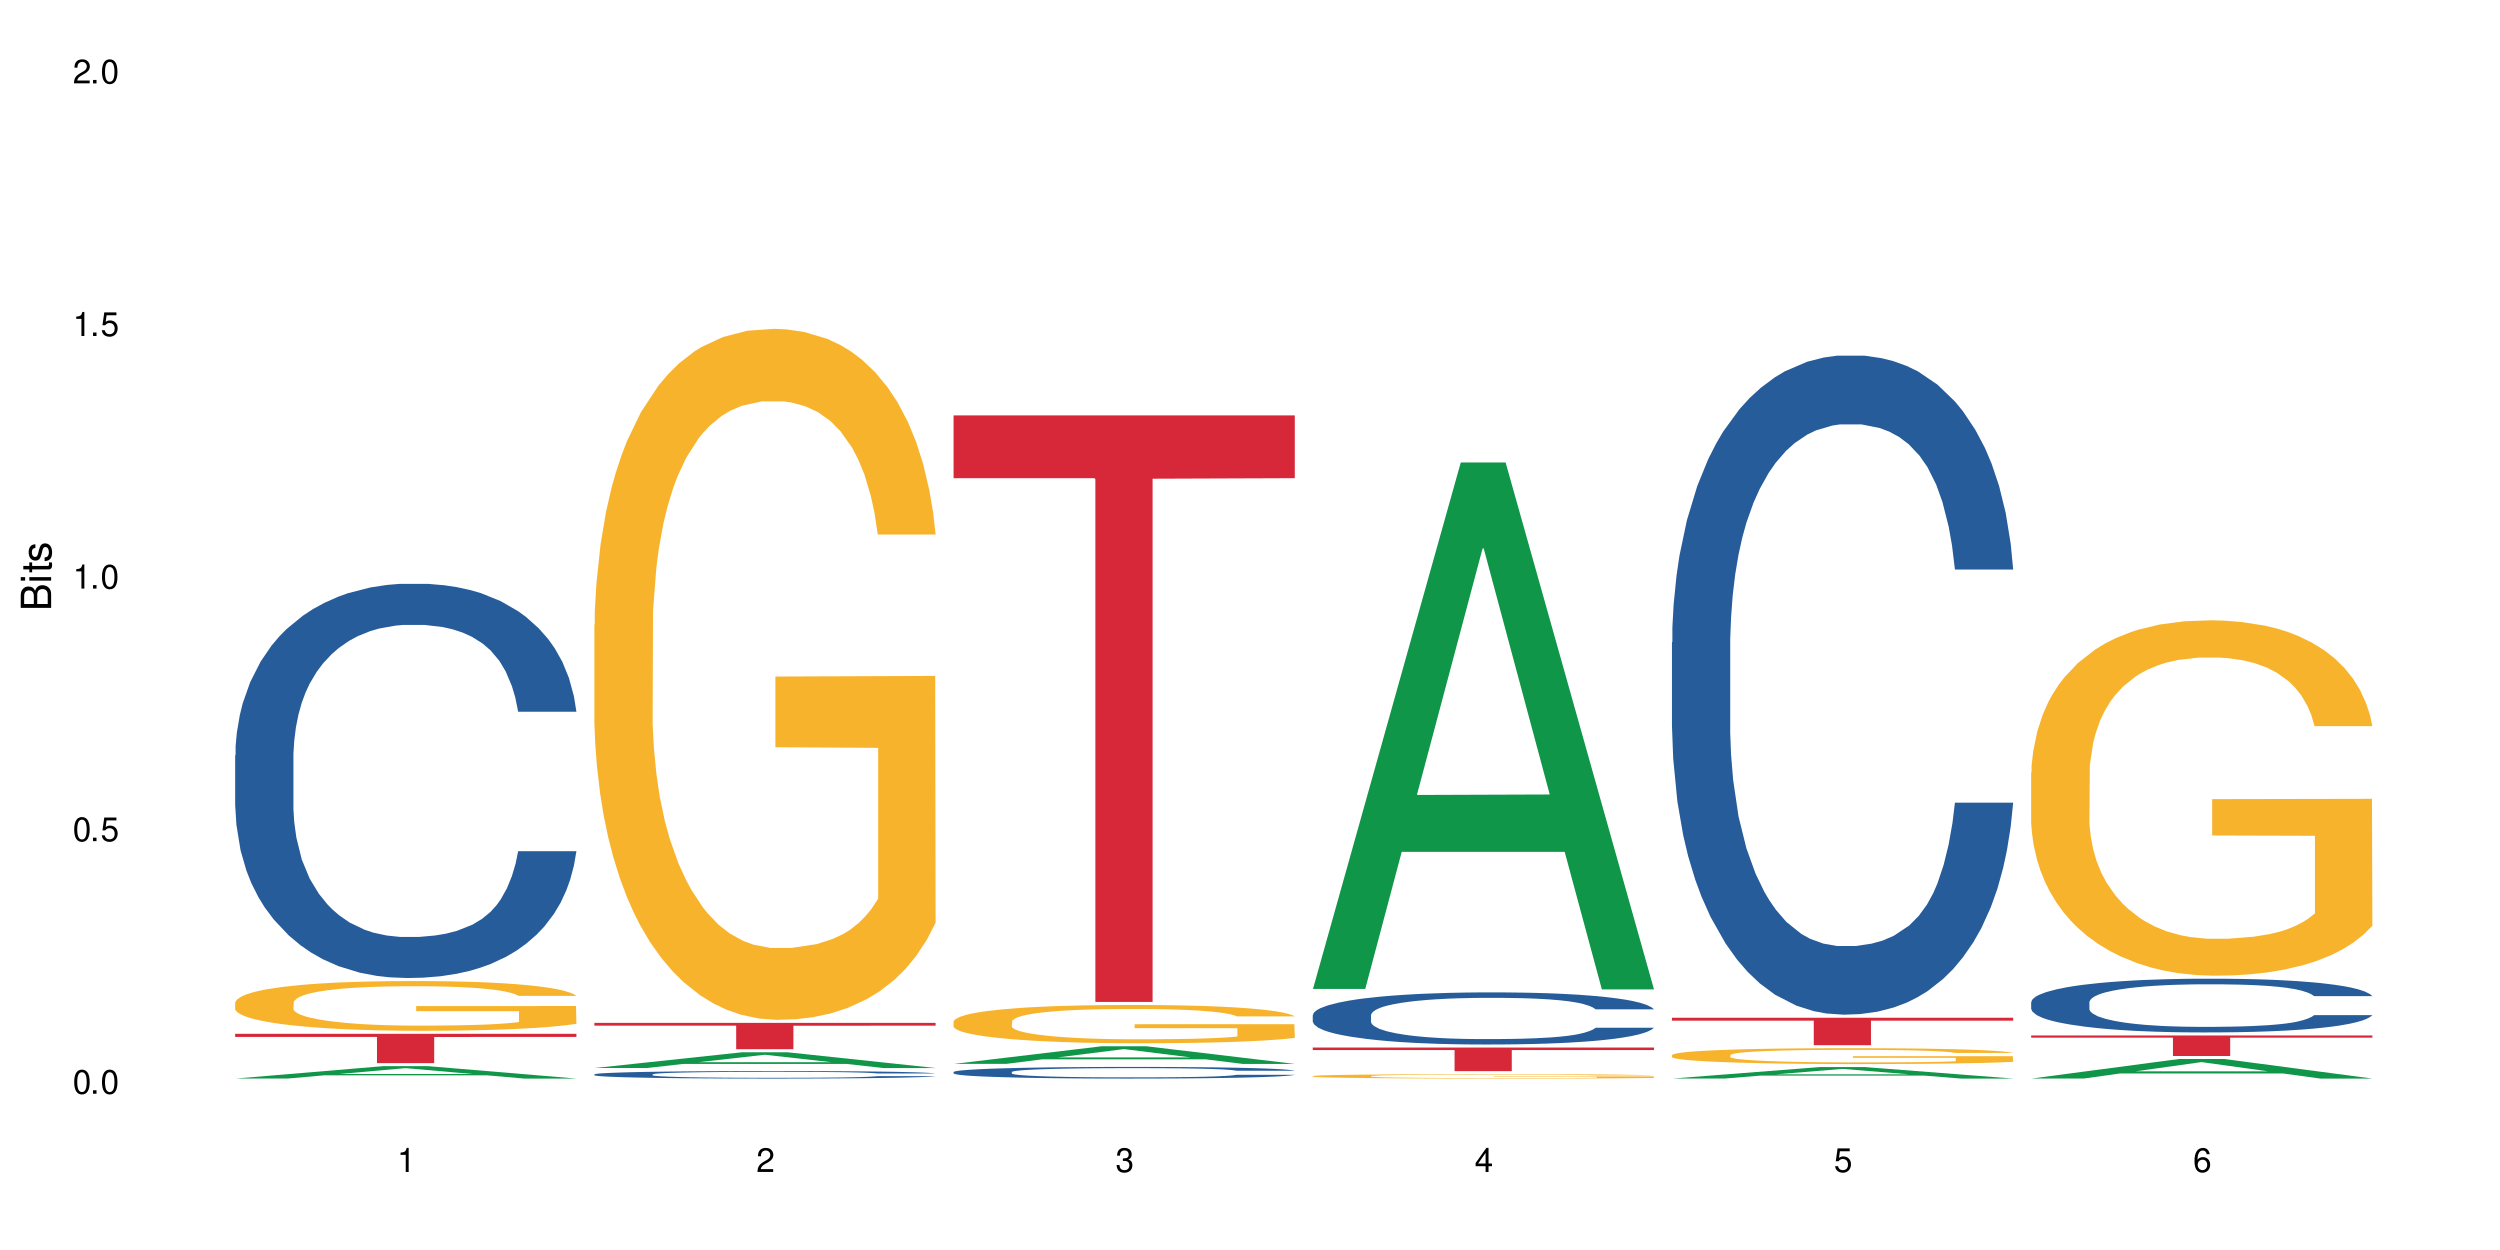
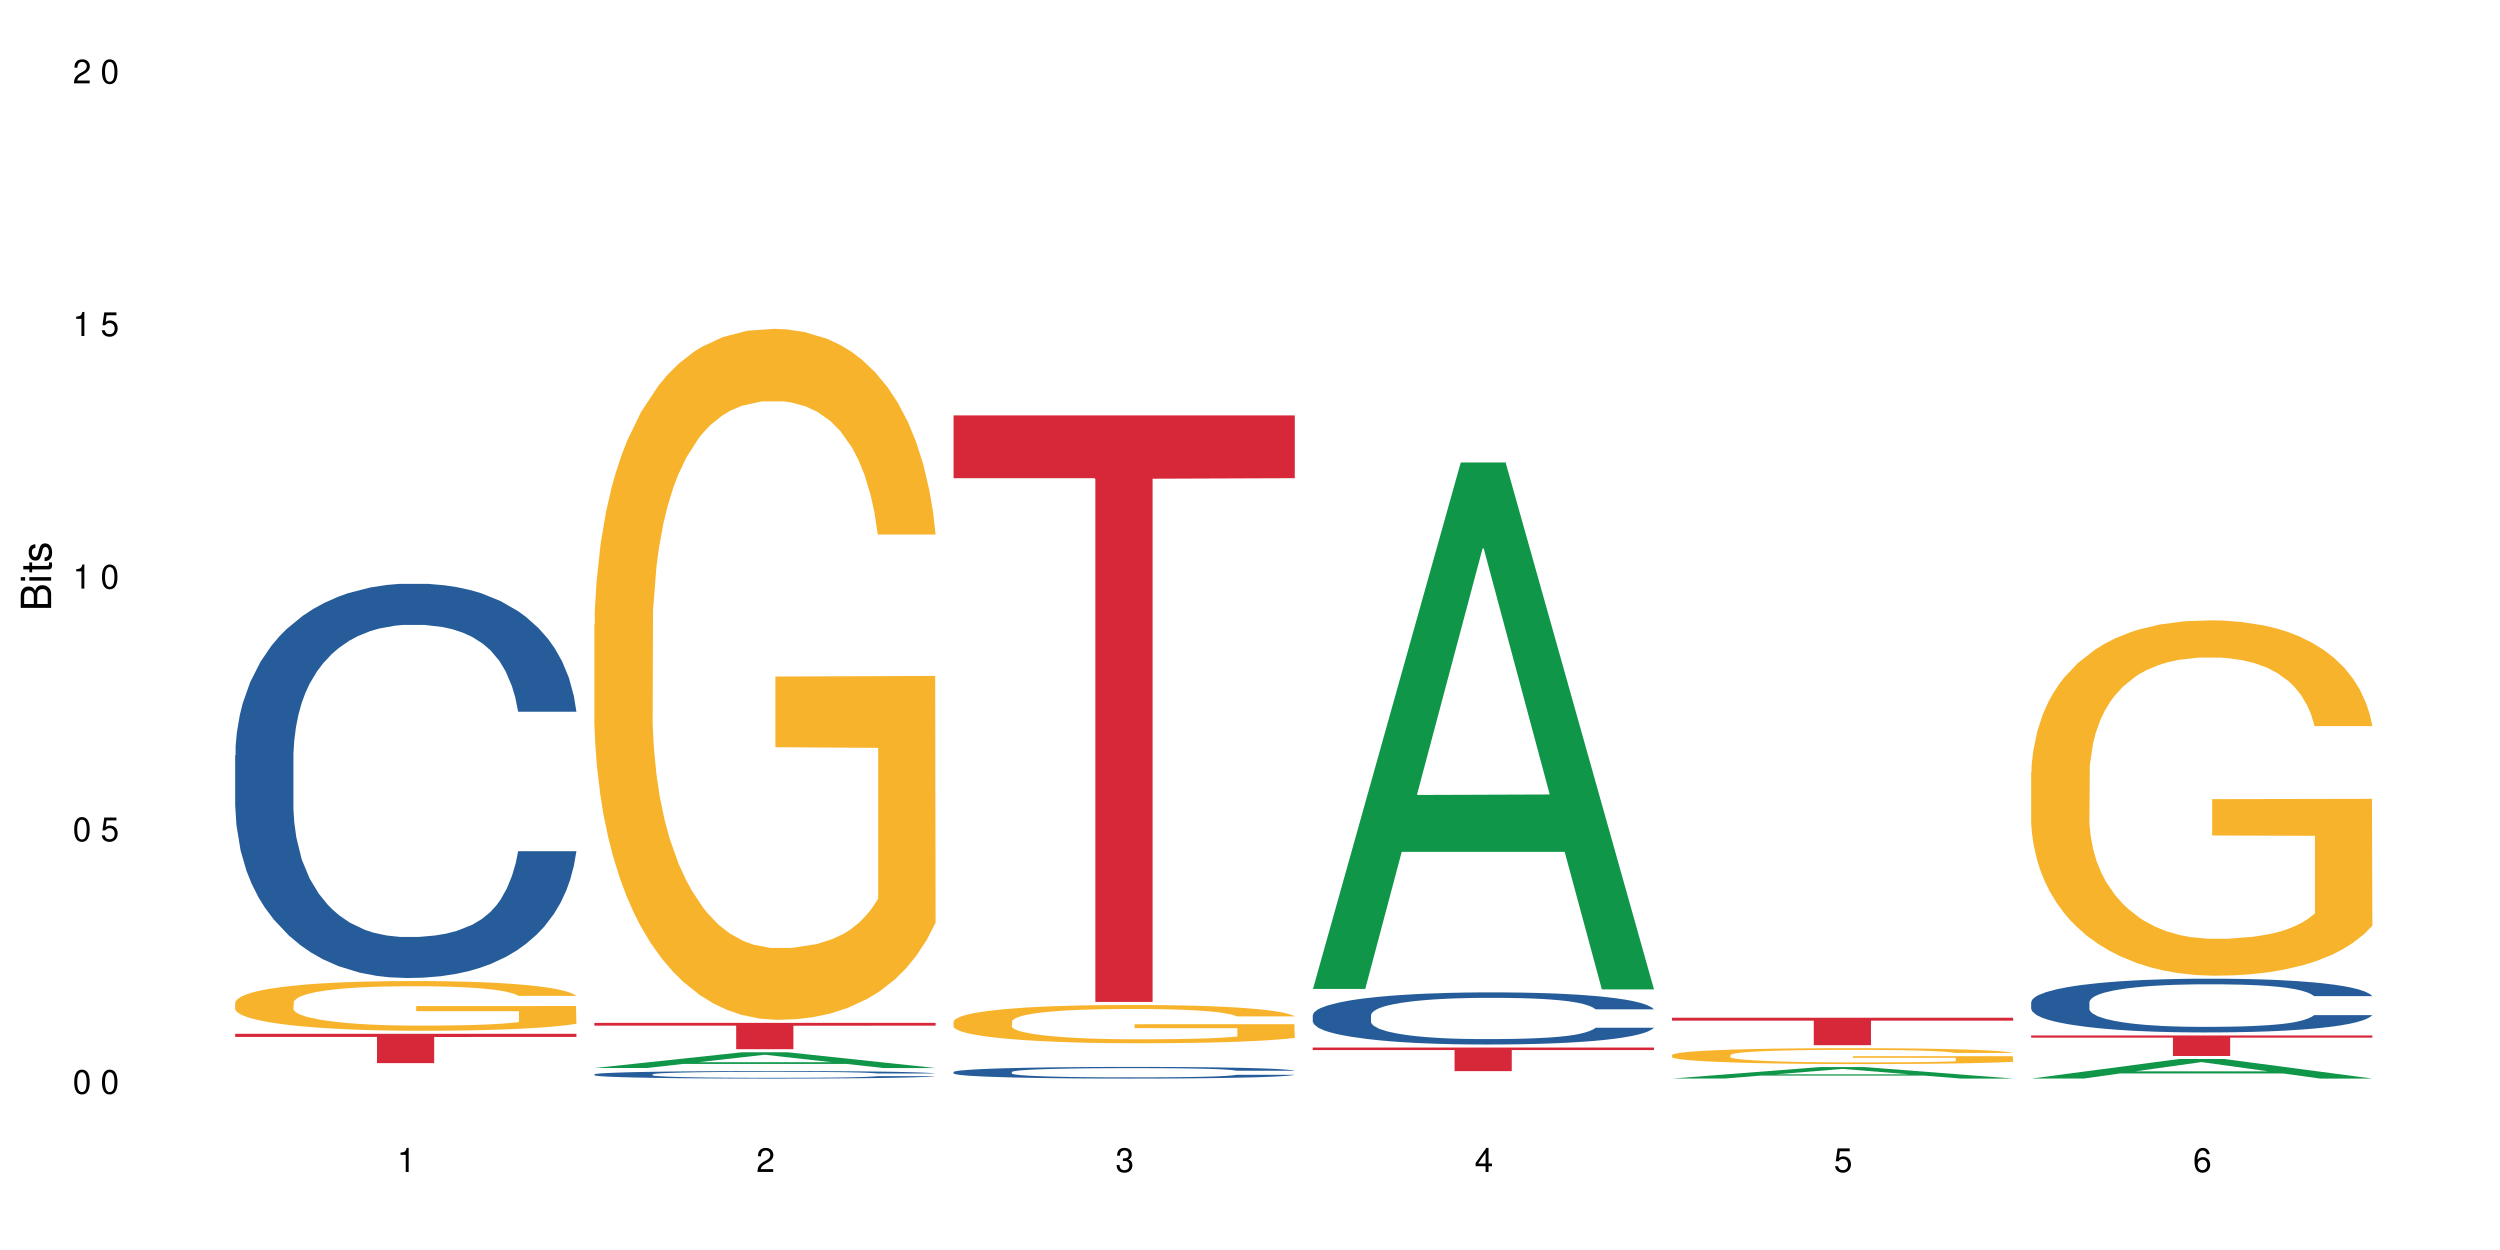
<svg xmlns="http://www.w3.org/2000/svg" xmlns:xlink="http://www.w3.org/1999/xlink" width="720" height="360" viewBox="0 0 720 360">
  <defs>
    <g>
      <g id="glyph-0-0">
</g>
      <g id="glyph-0-1">
        <path d="M 2.641 -6.938 C 2 -6.938 1.422 -6.656 1.078 -6.172 C 0.641 -5.562 0.406 -4.641 0.406 -3.359 C 0.406 -1.016 1.188 0.219 2.641 0.219 C 4.078 0.219 4.859 -1.016 4.859 -3.297 C 4.859 -4.641 4.656 -5.547 4.203 -6.172 C 3.844 -6.656 3.281 -6.938 2.641 -6.938 Z M 2.641 -6.188 C 3.547 -6.188 4 -5.25 4 -3.375 C 4 -1.406 3.562 -0.484 2.625 -0.484 C 1.734 -0.484 1.281 -1.438 1.281 -3.344 C 1.281 -5.25 1.734 -6.188 2.641 -6.188 Z M 2.641 -6.188 " />
      </g>
      <g id="glyph-0-2">
-         <path d="M 1.828 -1 L 0.828 -1 L 0.828 0 L 1.828 0 Z M 1.828 -1 " />
-       </g>
+         </g>
      <g id="glyph-0-3">
        <path d="M 4.562 -6.797 L 1.062 -6.797 L 0.547 -3.094 L 1.328 -3.094 C 1.719 -3.562 2.047 -3.734 2.578 -3.734 C 3.484 -3.734 4.062 -3.109 4.062 -2.094 C 4.062 -1.125 3.484 -0.531 2.578 -0.531 C 1.828 -0.531 1.375 -0.906 1.188 -1.672 L 0.328 -1.672 C 0.453 -1.109 0.547 -0.844 0.75 -0.594 C 1.125 -0.078 1.828 0.219 2.594 0.219 C 3.969 0.219 4.922 -0.781 4.922 -2.219 C 4.922 -3.562 4.031 -4.484 2.719 -4.484 C 2.25 -4.484 1.859 -4.359 1.469 -4.062 L 1.734 -5.969 L 4.562 -5.969 Z M 4.562 -6.797 " />
      </g>
      <g id="glyph-0-4">
        <path d="M 2.484 -4.938 L 2.484 0 L 3.328 0 L 3.328 -6.938 L 2.766 -6.938 C 2.469 -5.875 2.281 -5.734 0.984 -5.562 L 0.984 -4.938 Z M 2.484 -4.938 " />
      </g>
      <g id="glyph-0-5">
        <path d="M 4.859 -0.828 L 1.281 -0.828 C 1.359 -1.406 1.672 -1.781 2.5 -2.281 L 3.469 -2.828 C 4.406 -3.344 4.906 -4.062 4.906 -4.906 C 4.906 -5.484 4.672 -6.031 4.266 -6.406 C 3.859 -6.766 3.375 -6.938 2.719 -6.938 C 1.859 -6.938 1.219 -6.625 0.844 -6.031 C 0.609 -5.672 0.5 -5.234 0.484 -4.531 L 1.328 -4.531 C 1.359 -5.016 1.406 -5.281 1.531 -5.516 C 1.75 -5.938 2.188 -6.203 2.703 -6.203 C 3.469 -6.203 4.031 -5.641 4.031 -4.891 C 4.031 -4.344 3.719 -3.859 3.125 -3.516 L 2.234 -3 C 0.812 -2.172 0.406 -1.531 0.328 -0.016 L 4.859 -0.016 Z M 4.859 -0.828 " />
      </g>
      <g id="glyph-0-6">
        <path d="M 2.125 -3.188 L 2.578 -3.188 C 3.5 -3.188 3.984 -2.766 3.984 -1.922 C 3.984 -1.062 3.469 -0.531 2.594 -0.531 C 1.656 -0.531 1.203 -1 1.156 -2.016 L 0.312 -2.016 C 0.344 -1.453 0.438 -1.094 0.609 -0.781 C 0.953 -0.109 1.625 0.219 2.547 0.219 C 3.953 0.219 4.859 -0.625 4.859 -1.938 C 4.859 -2.828 4.516 -3.297 3.703 -3.594 C 4.344 -3.844 4.656 -4.328 4.656 -5.031 C 4.656 -6.219 3.875 -6.938 2.578 -6.938 C 1.203 -6.938 0.484 -6.172 0.453 -4.703 L 1.297 -4.703 C 1.312 -5.125 1.344 -5.359 1.453 -5.578 C 1.641 -5.969 2.062 -6.203 2.594 -6.203 C 3.344 -6.203 3.797 -5.75 3.797 -5 C 3.797 -4.516 3.609 -4.219 3.25 -4.047 C 3.016 -3.953 2.703 -3.922 2.125 -3.906 Z M 2.125 -3.188 " />
      </g>
      <g id="glyph-0-7">
        <path d="M 3.141 -1.672 L 3.141 0 L 3.984 0 L 3.984 -1.672 L 4.984 -1.672 L 4.984 -2.438 L 3.984 -2.438 L 3.984 -6.938 L 3.359 -6.938 L 0.266 -2.578 L 0.266 -1.672 Z M 3.141 -2.438 L 1 -2.438 L 3.141 -5.5 Z M 3.141 -2.438 " />
      </g>
      <g id="glyph-0-8">
        <path d="M 4.781 -5.125 C 4.609 -6.266 3.891 -6.938 2.844 -6.938 C 2.094 -6.938 1.422 -6.578 1.031 -5.953 C 0.594 -5.266 0.406 -4.422 0.406 -3.172 C 0.406 -2 0.578 -1.25 0.984 -0.641 C 1.359 -0.078 1.953 0.219 2.703 0.219 C 3.984 0.219 4.922 -0.75 4.922 -2.094 C 4.922 -3.375 4.062 -4.281 2.844 -4.281 C 2.172 -4.281 1.641 -4.031 1.281 -3.516 C 1.281 -5.234 1.828 -6.188 2.797 -6.188 C 3.391 -6.188 3.797 -5.797 3.938 -5.125 Z M 2.734 -3.531 C 3.547 -3.531 4.062 -2.953 4.062 -2.031 C 4.062 -1.156 3.484 -0.531 2.703 -0.531 C 1.922 -0.531 1.328 -1.188 1.328 -2.078 C 1.328 -2.938 1.906 -3.531 2.734 -3.531 Z M 2.734 -3.531 " />
      </g>
      <g id="glyph-1-0">
</g>
      <g id="glyph-1-1">
        <path d="M 0 -0.953 L 0 -4.891 C 0 -5.719 -0.234 -6.344 -0.734 -6.797 C -1.188 -7.234 -1.812 -7.469 -2.5 -7.469 C -3.547 -7.469 -4.188 -7 -4.625 -5.875 C -4.984 -6.688 -5.625 -7.094 -6.531 -7.094 C -7.172 -7.094 -7.734 -6.859 -8.141 -6.391 C -8.562 -5.922 -8.75 -5.344 -8.75 -4.5 L -8.75 -0.953 Z M -4.984 -2.062 L -7.766 -2.062 L -7.766 -4.219 C -7.766 -4.844 -7.688 -5.203 -7.453 -5.5 C -7.219 -5.812 -6.859 -5.969 -6.375 -5.969 C -5.891 -5.969 -5.531 -5.812 -5.297 -5.5 C -5.062 -5.203 -4.984 -4.844 -4.984 -4.219 Z M -0.984 -2.062 L -4 -2.062 L -4 -4.781 C -4 -5.766 -3.438 -6.359 -2.484 -6.359 C -1.547 -6.359 -0.984 -5.766 -0.984 -4.781 Z M -0.984 -2.062 " />
      </g>
      <g id="glyph-1-2">
        <path d="M -6.281 -1.797 L -6.281 -0.797 L 0 -0.797 L 0 -1.797 Z M -8.75 -1.797 L -8.75 -0.797 L -7.484 -0.797 L -7.484 -1.797 Z M -8.75 -1.797 " />
      </g>
      <g id="glyph-1-3">
        <path d="M -6.281 -3.047 L -6.281 -2.016 L -8.016 -2.016 L -8.016 -1.016 L -6.281 -1.016 L -6.281 -0.172 L -5.469 -0.172 L -5.469 -1.016 L -0.719 -1.016 C -0.078 -1.016 0.281 -1.453 0.281 -2.234 C 0.281 -2.5 0.25 -2.719 0.188 -3.047 L -0.641 -3.047 C -0.609 -2.906 -0.594 -2.766 -0.594 -2.562 C -0.594 -2.141 -0.719 -2.016 -1.156 -2.016 L -5.469 -2.016 L -5.469 -3.047 Z M -6.281 -3.047 " />
      </g>
      <g id="glyph-1-4">
        <path d="M -4.531 -5.25 C -5.766 -5.25 -6.469 -4.422 -6.469 -2.969 C -6.469 -1.516 -5.719 -0.562 -4.547 -0.562 C -3.562 -0.562 -3.094 -1.062 -2.734 -2.562 L -2.516 -3.484 C -2.344 -4.188 -2.094 -4.469 -1.641 -4.469 C -1.047 -4.469 -0.641 -3.875 -0.641 -3 C -0.641 -2.453 -0.797 -2 -1.062 -1.75 C -1.25 -1.594 -1.422 -1.531 -1.875 -1.469 L -1.875 -0.406 C -0.422 -0.453 0.281 -1.266 0.281 -2.922 C 0.281 -4.5 -0.5 -5.516 -1.719 -5.516 C -2.656 -5.516 -3.172 -4.984 -3.469 -3.734 L -3.703 -2.766 C -3.891 -1.953 -4.156 -1.609 -4.594 -1.609 C -5.188 -1.609 -5.547 -2.125 -5.547 -2.938 C -5.547 -3.75 -5.203 -4.172 -4.531 -4.203 Z M -4.531 -5.25 " />
      </g>
    </g>
  </defs>
  <rect x="-72" y="-36" width="864" height="432" fill="rgb(100%, 100%, 100%)" fill-opacity="1" />
-   <path fill-rule="nonzero" fill="rgb(6.275%, 58.824%, 28.235%)" fill-opacity="1" d="M 67.73 310.625 L 67.836 310.621 L 110.359 307.051 L 123.273 307.051 L 166.008 310.629 L 150.992 310.629 L 140.281 309.695 L 93.352 309.695 L 82.852 310.625 L 67.73 310.625 L 97.863 309.309 L 135.977 309.305 L 116.973 307.637 L 116.766 307.633 L 116.555 307.645 L 97.758 309.305 L 97.863 309.309 Z M 67.73 310.625 " />
  <path fill-rule="nonzero" fill="rgb(14.51%, 36.078%, 60%)" fill-opacity="1" d="M 67.73 217.543 L 67.852 217.438 L 67.852 214.945 L 68.211 211.004 L 69.051 206.023 L 69.887 202.598 L 72.047 196.477 L 75.043 190.562 L 78.156 185.996 L 80.434 183.297 L 82.473 181.223 L 87.145 177.383 L 90.145 175.41 L 93.379 173.645 L 97.332 171.883 L 100.211 170.844 L 106.684 169.184 L 111.477 168.457 L 115.191 168.145 L 123.223 168.145 L 128.016 168.562 L 131.492 169.082 L 135.324 169.91 L 138.562 170.844 L 144.195 173.129 L 149.227 176.031 L 151.504 177.691 L 155.102 180.91 L 157.855 184.023 L 159.773 186.723 L 161.934 190.562 L 163.848 195.23 L 165.289 200.523 L 166.008 204.984 L 149.227 204.984 L 148.391 200.836 L 147.43 197.617 L 145.633 193.363 L 143.836 190.352 L 141.316 187.344 L 139.039 185.371 L 135.926 183.402 L 133.168 182.156 L 130.293 181.223 L 127.535 180.598 L 122.262 179.977 L 116.148 179.977 L 113.871 180.184 L 109.199 181.016 L 106.684 181.742 L 103.086 183.191 L 100.57 184.543 L 97.574 186.617 L 95.535 188.383 L 93.02 191.078 L 91.223 193.465 L 89.184 196.891 L 87.984 199.484 L 86.906 202.391 L 85.949 205.816 L 85.23 209.449 L 84.75 213.285 L 84.508 217.023 L 84.508 233.105 L 84.75 236.844 L 85.348 241.203 L 86.906 247.531 L 89.184 253.031 L 91.82 257.391 L 94.336 260.504 L 95.777 261.957 L 97.691 263.617 L 100.688 265.691 L 105.004 267.766 L 107.52 268.598 L 111.355 269.426 L 115.312 269.844 L 120.586 269.844 L 125.258 269.426 L 128.375 268.91 L 131.609 268.078 L 136.043 266.312 L 138.801 264.652 L 141.199 262.684 L 142.996 260.711 L 144.195 259.051 L 145.992 255.832 L 147.43 252.305 L 148.508 248.672 L 149.227 245.145 L 166.008 245.145 L 165.289 249.297 L 164.207 253.344 L 163.129 256.352 L 161.453 259.984 L 159.535 263.199 L 156.777 266.832 L 154.5 269.219 L 151.504 271.812 L 148.75 273.785 L 145.754 275.551 L 141.316 277.625 L 138.441 278.664 L 135.324 279.598 L 131.609 280.426 L 126.938 281.152 L 121.902 281.57 L 117.227 281.672 L 112.195 281.465 L 108.48 281.051 L 103.566 280.117 L 97.453 278.246 L 93.02 276.277 L 89.543 274.305 L 86.547 272.23 L 83.191 269.426 L 78.875 264.863 L 76.238 261.332 L 74.441 258.426 L 72.406 254.379 L 70.969 250.75 L 69.289 244.938 L 68.09 237.57 L 67.73 231.863 Z M 67.73 217.543 " />
  <path fill-rule="nonzero" fill="rgb(96.863%, 70.196%, 16.863%)" fill-opacity="1" d="M 67.73 288.676 L 67.852 288.664 L 67.852 288.402 L 68.332 287.812 L 69.527 287 L 71.086 286.336 L 72.766 285.812 L 73.844 285.535 L 75.641 285.145 L 77.199 284.855 L 81.152 284.266 L 86.188 283.719 L 88.945 283.48 L 92.059 283.258 L 96.496 283.012 L 98.531 282.918 L 104.766 282.711 L 111.836 282.578 L 119.625 282.539 L 123.223 282.551 L 128.133 282.605 L 134.848 282.75 L 138.68 282.879 L 141.676 283.012 L 144.793 283.18 L 148.629 283.441 L 152.223 283.758 L 155.102 284.07 L 157.977 284.465 L 160.375 284.883 L 162.41 285.34 L 164.207 285.891 L 165.289 286.348 L 166.008 286.805 L 149.348 286.805 L 148.391 286.348 L 147.309 285.992 L 145.512 285.562 L 143.715 285.25 L 141.918 285 L 138.562 284.66 L 135.684 284.449 L 132.09 284.266 L 128.613 284.148 L 124.66 284.07 L 122.262 284.043 L 115.91 284.043 L 110.156 284.137 L 106.801 284.242 L 104.406 284.344 L 101.047 284.543 L 99.012 284.699 L 97.812 284.805 L 94.219 285.207 L 91.82 285.574 L 90.504 285.824 L 88.824 286.215 L 87.625 286.57 L 86.309 287.094 L 85.59 287.484 L 84.629 288.375 L 84.508 290.73 L 84.871 291.227 L 85.59 291.766 L 86.547 292.234 L 87.984 292.734 L 89.422 293.113 L 91.941 293.621 L 94.098 293.961 L 95.777 294.184 L 99.012 294.539 L 100.328 294.656 L 103.445 294.891 L 106.684 295.074 L 110.637 295.23 L 113.633 295.309 L 118.426 295.375 L 124.539 295.375 L 131.73 295.297 L 136.285 295.191 L 139.398 295.09 L 141.438 294.996 L 143.953 294.852 L 145.754 294.723 L 147.43 294.578 L 149.469 294.355 L 149.469 291.227 L 119.863 291.215 L 119.863 289.75 L 165.887 289.734 L 166.008 294.852 L 163.488 295.207 L 160.375 295.547 L 157.379 295.809 L 154.262 296.031 L 149.828 296.277 L 146.23 296.438 L 140.719 296.617 L 135.684 296.738 L 130.41 296.816 L 125.738 296.855 L 120.223 296.867 L 115.312 296.84 L 110.039 296.762 L 105.844 296.656 L 102.008 296.527 L 98.172 296.355 L 93.379 296.082 L 90.262 295.859 L 87.027 295.586 L 83.789 295.258 L 80.914 294.906 L 78.996 294.629 L 77.078 294.316 L 75.043 293.922 L 73.125 293.48 L 71.688 293.074 L 70.367 292.613 L 69.41 292.184 L 68.449 291.594 L 67.969 291.125 L 67.73 290.719 Z M 67.73 288.676 " />
  <path fill-rule="nonzero" fill="rgb(83.922%, 15.686%, 22.353%)" fill-opacity="1" d="M 67.73 297.734 L 166.008 297.734 L 166.008 298.641 L 125.047 298.648 L 125.047 306.184 L 108.57 306.184 L 108.57 298.656 L 108.332 298.641 L 67.73 298.641 Z M 67.73 297.734 " />
  <path fill-rule="nonzero" fill="rgb(6.275%, 58.824%, 28.235%)" fill-opacity="1" d="M 171.18 307.59 L 171.285 307.586 L 213.809 303.043 L 226.723 303.043 L 269.453 307.594 L 254.441 307.594 L 243.73 306.406 L 196.797 306.406 L 186.297 307.59 L 171.18 307.59 L 201.312 305.914 L 239.426 305.91 L 220.422 303.785 L 220.211 303.781 L 220 303.793 L 201.207 305.91 L 201.312 305.914 Z M 171.18 307.59 " />
  <path fill-rule="nonzero" fill="rgb(14.51%, 36.078%, 60%)" fill-opacity="1" d="M 171.18 309.406 L 171.297 309.402 L 171.297 309.355 L 171.66 309.281 L 172.496 309.184 L 173.336 309.117 L 175.492 309.004 L 178.488 308.891 L 181.605 308.801 L 183.883 308.75 L 185.922 308.711 L 190.594 308.637 L 193.59 308.602 L 196.828 308.566 L 200.781 308.531 L 203.656 308.512 L 210.129 308.48 L 214.922 308.469 L 218.641 308.461 L 226.668 308.461 L 231.461 308.469 L 234.938 308.48 L 238.773 308.496 L 242.008 308.512 L 247.641 308.555 L 252.676 308.613 L 254.953 308.645 L 258.547 308.703 L 261.305 308.766 L 263.223 308.816 L 265.379 308.891 L 267.297 308.977 L 268.734 309.078 L 269.453 309.164 L 252.676 309.164 L 251.836 309.086 L 250.879 309.023 L 249.082 308.941 L 247.281 308.887 L 244.766 308.828 L 242.488 308.789 L 239.371 308.754 L 236.617 308.73 L 233.738 308.711 L 230.984 308.699 L 225.711 308.688 L 219.598 308.688 L 217.32 308.691 L 212.645 308.707 L 210.129 308.723 L 206.535 308.75 L 204.016 308.773 L 201.02 308.812 L 198.984 308.848 L 196.469 308.898 L 194.668 308.945 L 192.633 309.012 L 191.434 309.059 L 190.355 309.113 L 189.395 309.18 L 188.676 309.25 L 188.199 309.324 L 187.957 309.395 L 187.957 309.703 L 188.199 309.773 L 188.797 309.855 L 190.355 309.977 L 192.633 310.082 L 195.27 310.164 L 197.785 310.227 L 199.223 310.254 L 201.141 310.285 L 204.137 310.324 L 208.453 310.363 L 210.969 310.379 L 214.805 310.395 L 218.758 310.402 L 224.031 310.402 L 228.707 310.395 L 231.82 310.387 L 235.059 310.371 L 239.492 310.336 L 242.25 310.305 L 244.645 310.266 L 246.445 310.23 L 247.641 310.195 L 249.441 310.137 L 250.879 310.066 L 251.957 310 L 252.676 309.93 L 269.453 309.93 L 268.734 310.012 L 267.656 310.09 L 266.578 310.145 L 264.898 310.215 L 262.984 310.277 L 260.227 310.348 L 257.949 310.391 L 254.953 310.441 L 252.195 310.48 L 249.199 310.512 L 244.766 310.551 L 241.891 310.57 L 238.773 310.59 L 235.059 310.605 L 230.383 310.621 L 225.352 310.629 L 220.676 310.629 L 215.645 310.625 L 211.926 310.617 L 207.012 310.598 L 200.902 310.562 L 196.469 310.527 L 192.992 310.488 L 189.996 310.449 L 186.641 310.395 L 182.324 310.309 L 179.688 310.242 L 177.891 310.184 L 175.852 310.109 L 174.414 310.039 L 172.738 309.926 L 171.539 309.785 L 171.18 309.68 Z M 171.18 309.406 " />
  <path fill-rule="nonzero" fill="rgb(96.863%, 70.196%, 16.863%)" fill-opacity="1" d="M 171.18 179.941 L 171.297 179.758 L 171.297 176.125 L 171.777 167.945 L 172.977 156.676 L 174.535 147.406 L 176.211 140.137 L 177.293 136.32 L 179.09 130.867 L 180.648 126.867 L 184.602 118.688 L 189.637 111.055 L 192.391 107.785 L 195.508 104.695 L 199.941 101.242 L 201.98 99.969 L 208.211 97.062 L 215.281 95.242 L 223.074 94.699 L 226.668 94.879 L 231.582 95.605 L 238.293 97.605 L 242.129 99.422 L 245.125 101.242 L 248.242 103.605 L 252.078 107.238 L 255.672 111.602 L 258.547 115.965 L 261.426 121.414 L 263.82 127.23 L 265.859 133.594 L 267.656 141.227 L 268.734 147.59 L 269.453 153.949 L 252.797 153.949 L 251.836 147.59 L 250.758 142.68 L 248.961 136.684 L 247.164 132.32 L 245.363 128.867 L 242.008 124.141 L 239.133 121.234 L 235.539 118.688 L 232.062 117.055 L 228.105 115.965 L 225.711 115.602 L 219.359 115.602 L 213.605 116.871 L 210.25 118.324 L 207.852 119.781 L 204.496 122.508 L 202.461 124.688 L 201.262 126.141 L 197.664 131.777 L 195.27 136.863 L 193.949 140.316 L 192.273 145.77 L 191.074 150.68 L 189.754 157.949 L 189.035 163.402 L 188.078 175.762 L 187.957 208.477 L 188.316 215.383 L 189.035 222.836 L 189.996 229.379 L 191.434 236.285 L 192.871 241.555 L 195.387 248.645 L 197.547 253.371 L 199.223 256.461 L 202.461 261.367 L 203.777 263.004 L 206.895 266.273 L 210.129 268.82 L 214.086 271 L 217.082 272.09 L 221.875 273 L 227.988 273 L 235.18 271.91 L 239.73 270.453 L 242.848 269 L 244.887 267.727 L 247.402 265.73 L 249.199 263.91 L 250.879 261.91 L 252.914 258.82 L 252.914 215.383 L 223.312 215.199 L 223.312 194.844 L 269.336 194.664 L 269.453 265.73 L 266.938 270.637 L 263.82 275.363 L 260.824 278.996 L 257.711 282.086 L 253.273 285.539 L 249.68 287.723 L 244.168 290.266 L 239.133 291.902 L 233.859 292.992 L 229.184 293.535 L 223.672 293.719 L 218.758 293.355 L 213.484 292.266 L 209.289 290.812 L 205.457 288.992 L 201.621 286.629 L 196.828 282.812 L 193.711 279.723 L 190.473 275.906 L 187.238 271.363 L 184.363 266.457 L 182.445 262.641 L 180.527 258.277 L 178.488 252.824 L 176.57 246.645 L 175.133 241.012 L 173.816 234.648 L 172.855 228.652 L 171.898 220.473 L 171.418 213.93 L 171.18 208.293 Z M 171.18 179.941 " />
  <path fill-rule="nonzero" fill="rgb(83.922%, 15.686%, 22.353%)" fill-opacity="1" d="M 171.18 294.586 L 269.453 294.586 L 269.453 295.398 L 228.496 295.406 L 228.496 302.176 L 212.02 302.176 L 212.02 295.414 L 211.777 295.398 L 171.18 295.398 Z M 171.18 294.586 " />
-   <path fill-rule="nonzero" fill="rgb(6.275%, 58.824%, 28.235%)" fill-opacity="1" d="M 274.629 306.402 L 274.73 306.398 L 317.254 301.328 L 330.168 301.328 L 372.902 306.406 L 357.887 306.406 L 347.18 305.082 L 300.246 305.082 L 289.746 306.402 L 274.629 306.402 L 304.762 304.535 L 342.875 304.527 L 323.871 302.156 L 323.66 302.152 L 323.449 302.168 L 304.656 304.527 L 304.762 304.535 Z M 274.629 306.402 " />
  <path fill-rule="nonzero" fill="rgb(14.51%, 36.078%, 60%)" fill-opacity="1" d="M 274.629 308.734 L 274.746 308.73 L 274.746 308.656 L 275.105 308.543 L 275.945 308.395 L 276.785 308.293 L 278.941 308.113 L 281.938 307.938 L 285.055 307.801 L 287.332 307.723 L 289.367 307.66 L 294.043 307.547 L 297.039 307.488 L 300.273 307.438 L 304.23 307.387 L 307.105 307.355 L 313.578 307.305 L 318.371 307.285 L 322.086 307.273 L 330.117 307.273 L 334.91 307.289 L 338.387 307.305 L 342.223 307.328 L 345.457 307.355 L 351.09 307.422 L 356.125 307.508 L 358.402 307.559 L 361.996 307.652 L 364.754 307.746 L 366.672 307.824 L 368.828 307.938 L 370.746 308.074 L 372.184 308.23 L 372.902 308.363 L 356.125 308.363 L 355.285 308.242 L 354.324 308.145 L 352.527 308.02 L 350.73 307.93 L 348.215 307.844 L 345.938 307.785 L 342.82 307.727 L 340.062 307.688 L 337.188 307.66 L 334.43 307.645 L 329.156 307.625 L 323.047 307.625 L 320.77 307.633 L 316.094 307.656 L 313.578 307.676 L 309.98 307.719 L 307.465 307.758 L 304.469 307.82 L 302.434 307.875 L 299.914 307.953 L 298.117 308.023 L 296.078 308.125 L 294.883 308.199 L 293.801 308.285 L 292.844 308.387 L 292.125 308.496 L 291.645 308.609 L 291.406 308.719 L 291.406 309.195 L 291.645 309.305 L 292.246 309.434 L 293.801 309.621 L 296.078 309.781 L 298.715 309.91 L 301.234 310.004 L 302.672 310.047 L 304.59 310.094 L 307.586 310.156 L 311.898 310.219 L 314.418 310.242 L 318.25 310.266 L 322.207 310.281 L 327.48 310.281 L 332.152 310.266 L 335.27 310.254 L 338.508 310.227 L 342.941 310.176 L 345.695 310.125 L 348.094 310.066 L 349.891 310.012 L 351.09 309.961 L 352.887 309.867 L 354.324 309.762 L 355.406 309.652 L 356.125 309.551 L 372.902 309.551 L 372.184 309.672 L 371.105 309.793 L 370.027 309.883 L 368.348 309.988 L 366.43 310.082 L 363.676 310.191 L 361.398 310.262 L 358.402 310.336 L 355.645 310.395 L 352.648 310.449 L 348.215 310.508 L 345.336 310.539 L 342.223 310.566 L 338.508 310.594 L 333.832 310.613 L 328.797 310.625 L 324.125 310.629 L 319.09 310.621 L 315.375 310.609 L 310.461 310.582 L 304.348 310.527 L 299.914 310.469 L 296.438 310.41 L 293.441 310.352 L 290.086 310.266 L 285.773 310.133 L 283.137 310.027 L 281.34 309.941 L 279.301 309.824 L 277.863 309.715 L 276.184 309.543 L 274.988 309.328 L 274.629 309.156 Z M 274.629 308.734 " />
  <path fill-rule="nonzero" fill="rgb(96.863%, 70.196%, 16.863%)" fill-opacity="1" d="M 274.629 294.156 L 274.746 294.145 L 274.746 293.945 L 275.227 293.492 L 276.426 292.867 L 277.984 292.352 L 279.66 291.949 L 280.738 291.738 L 282.535 291.438 L 284.094 291.215 L 288.051 290.762 L 293.082 290.34 L 295.84 290.156 L 298.957 289.984 L 303.391 289.793 L 305.43 289.723 L 311.66 289.562 L 318.73 289.461 L 326.52 289.434 L 330.117 289.441 L 335.031 289.48 L 341.742 289.594 L 345.578 289.695 L 348.574 289.793 L 351.688 289.926 L 355.523 290.125 L 359.121 290.367 L 361.996 290.609 L 364.871 290.914 L 367.27 291.234 L 369.309 291.586 L 371.105 292.012 L 372.184 292.363 L 372.902 292.715 L 356.242 292.715 L 355.285 292.363 L 354.207 292.09 L 352.41 291.758 L 350.609 291.516 L 348.812 291.324 L 345.457 291.062 L 342.582 290.902 L 338.984 290.762 L 335.512 290.672 L 331.555 290.609 L 329.156 290.59 L 322.805 290.59 L 317.055 290.66 L 313.699 290.742 L 311.301 290.82 L 307.945 290.973 L 305.906 291.094 L 304.707 291.176 L 301.113 291.488 L 298.715 291.77 L 297.398 291.961 L 295.719 292.262 L 294.523 292.535 L 293.203 292.938 L 292.484 293.238 L 291.527 293.922 L 291.406 295.738 L 291.766 296.121 L 292.484 296.531 L 293.441 296.895 L 294.883 297.277 L 296.32 297.57 L 298.836 297.961 L 300.992 298.223 L 302.672 298.395 L 305.906 298.668 L 307.227 298.758 L 310.34 298.938 L 313.578 299.082 L 317.531 299.203 L 320.527 299.262 L 325.324 299.312 L 331.434 299.312 L 338.625 299.25 L 343.18 299.172 L 346.297 299.09 L 348.332 299.02 L 350.852 298.91 L 352.648 298.809 L 354.324 298.699 L 356.363 298.527 L 356.363 296.121 L 326.762 296.109 L 326.762 294.98 L 372.781 294.973 L 372.902 298.91 L 370.387 299.18 L 367.27 299.441 L 364.273 299.645 L 361.156 299.816 L 356.723 300.008 L 353.129 300.129 L 347.613 300.27 L 342.582 300.359 L 337.309 300.422 L 332.633 300.449 L 327.121 300.461 L 322.207 300.441 L 316.934 300.379 L 312.738 300.301 L 308.902 300.199 L 305.07 300.066 L 300.273 299.855 L 297.16 299.684 L 293.922 299.473 L 290.688 299.223 L 287.809 298.949 L 285.895 298.738 L 283.977 298.496 L 281.938 298.195 L 280.02 297.852 L 278.582 297.539 L 277.262 297.188 L 276.305 296.855 L 275.348 296.402 L 274.867 296.039 L 274.629 295.727 Z M 274.629 294.156 " />
  <path fill-rule="nonzero" fill="rgb(83.922%, 15.686%, 22.353%)" fill-opacity="1" d="M 274.629 119.629 L 372.902 119.629 L 372.902 137.715 L 331.945 137.871 L 331.945 288.566 L 315.465 288.566 L 315.465 138.031 L 315.227 137.715 L 274.629 137.715 Z M 274.629 119.629 " />
  <path fill-rule="nonzero" fill="rgb(6.275%, 58.824%, 28.235%)" fill-opacity="1" d="M 378.074 284.809 L 378.18 284.668 L 420.703 133.191 L 433.617 133.191 L 476.352 284.953 L 461.336 284.953 L 450.625 245.336 L 403.695 245.336 L 393.195 284.809 L 378.074 284.809 L 408.207 228.949 L 446.32 228.809 L 427.316 157.984 L 427.109 157.844 L 426.898 158.27 L 408.105 228.809 L 408.207 228.949 Z M 378.074 284.809 " />
  <path fill-rule="nonzero" fill="rgb(14.51%, 36.078%, 60%)" fill-opacity="1" d="M 378.074 292.348 L 378.195 292.332 L 378.195 292.004 L 378.555 291.484 L 379.395 290.824 L 380.23 290.371 L 382.391 289.562 L 385.387 288.781 L 388.5 288.18 L 390.777 287.824 L 392.816 287.547 L 397.492 287.039 L 400.488 286.781 L 403.723 286.547 L 407.676 286.312 L 410.555 286.176 L 417.027 285.957 L 421.82 285.859 L 425.535 285.82 L 433.566 285.82 L 438.359 285.875 L 441.836 285.945 L 445.668 286.055 L 448.906 286.176 L 454.539 286.477 L 459.57 286.863 L 461.848 287.082 L 465.445 287.508 L 468.199 287.918 L 470.117 288.273 L 472.277 288.781 L 474.191 289.398 L 475.633 290.098 L 476.352 290.688 L 459.57 290.688 L 458.734 290.141 L 457.773 289.715 L 455.977 289.152 L 454.18 288.754 L 451.66 288.355 L 449.383 288.098 L 446.27 287.836 L 443.512 287.672 L 440.637 287.547 L 437.879 287.465 L 432.605 287.383 L 426.492 287.383 L 424.215 287.41 L 419.543 287.52 L 417.027 287.617 L 413.43 287.809 L 410.914 287.988 L 407.918 288.262 L 405.879 288.496 L 403.363 288.852 L 401.566 289.168 L 399.527 289.617 L 398.328 289.961 L 397.25 290.344 L 396.293 290.797 L 395.574 291.277 L 395.094 291.785 L 394.855 292.277 L 394.855 294.406 L 395.094 294.898 L 395.691 295.473 L 397.25 296.312 L 399.527 297.039 L 402.164 297.613 L 404.68 298.023 L 406.121 298.215 L 408.035 298.438 L 411.035 298.711 L 415.348 298.984 L 417.863 299.094 L 421.699 299.203 L 425.656 299.258 L 430.93 299.258 L 435.602 299.203 L 438.719 299.137 L 441.953 299.027 L 446.387 298.793 L 449.145 298.574 L 451.543 298.312 L 453.34 298.051 L 454.539 297.832 L 456.336 297.406 L 457.773 296.941 L 458.852 296.461 L 459.57 295.996 L 476.352 295.996 L 475.633 296.543 L 474.555 297.078 L 473.473 297.477 L 471.797 297.957 L 469.879 298.383 L 467.121 298.859 L 464.844 299.176 L 461.848 299.52 L 459.094 299.781 L 456.098 300.012 L 451.66 300.289 L 448.785 300.426 L 445.668 300.547 L 441.953 300.656 L 437.281 300.754 L 432.246 300.809 L 427.574 300.82 L 422.539 300.793 L 418.824 300.738 L 413.91 300.617 L 407.797 300.371 L 403.363 300.109 L 399.887 299.848 L 396.891 299.574 L 393.535 299.203 L 389.223 298.602 L 386.586 298.133 L 384.785 297.75 L 382.75 297.215 L 381.312 296.734 L 379.633 295.969 L 378.434 294.996 L 378.074 294.238 Z M 378.074 292.348 " />
-   <path fill-rule="nonzero" fill="rgb(96.863%, 70.196%, 16.863%)" fill-opacity="1" d="M 378.074 309.902 L 378.195 309.902 L 378.195 309.879 L 378.676 309.824 L 379.871 309.754 L 381.43 309.695 L 383.109 309.648 L 384.188 309.621 L 385.984 309.59 L 387.543 309.562 L 391.496 309.512 L 396.531 309.461 L 399.289 309.441 L 402.402 309.422 L 406.84 309.398 L 408.875 309.391 L 415.109 309.371 L 422.18 309.359 L 429.969 309.355 L 433.566 309.359 L 438.48 309.363 L 445.191 309.375 L 449.023 309.387 L 452.02 309.398 L 455.137 309.414 L 458.973 309.438 L 462.566 309.465 L 465.445 309.492 L 468.32 309.527 L 470.719 309.566 L 472.754 309.605 L 474.555 309.652 L 475.633 309.695 L 476.352 309.734 L 459.691 309.734 L 458.734 309.695 L 457.652 309.664 L 455.855 309.625 L 454.059 309.598 L 452.262 309.574 L 448.906 309.543 L 446.027 309.527 L 442.434 309.512 L 438.957 309.5 L 435.004 309.492 L 426.254 309.492 L 420.5 309.5 L 417.145 309.508 L 414.75 309.516 L 411.395 309.535 L 409.355 309.547 L 408.156 309.559 L 404.562 309.594 L 402.164 309.625 L 400.848 309.648 L 399.168 309.684 L 397.969 309.715 L 396.652 309.762 L 395.934 309.797 L 394.973 309.875 L 394.855 310.086 L 395.215 310.129 L 395.934 310.176 L 396.891 310.219 L 398.328 310.262 L 399.766 310.297 L 402.285 310.34 L 404.441 310.371 L 406.121 310.391 L 409.355 310.422 L 410.672 310.434 L 413.789 310.453 L 417.027 310.469 L 420.98 310.484 L 423.977 310.492 L 428.77 310.496 L 434.883 310.496 L 442.074 310.488 L 446.629 310.48 L 449.746 310.473 L 451.781 310.465 L 454.297 310.449 L 456.098 310.438 L 457.773 310.426 L 459.812 310.406 L 459.812 310.129 L 430.211 310.129 L 430.211 309.996 L 476.23 309.996 L 476.352 310.449 L 473.832 310.48 L 470.719 310.512 L 467.723 310.535 L 464.605 310.555 L 460.172 310.578 L 456.574 310.59 L 451.062 310.605 L 446.027 310.617 L 440.754 310.625 L 436.082 310.629 L 430.57 310.629 L 425.656 310.625 L 420.383 310.621 L 416.188 310.609 L 412.352 310.598 L 408.516 310.582 L 403.723 310.559 L 400.605 310.539 L 397.371 310.516 L 394.133 310.484 L 391.258 310.453 L 389.34 310.43 L 387.422 310.402 L 385.387 310.367 L 383.469 310.328 L 382.031 310.293 L 380.711 310.25 L 379.754 310.215 L 378.793 310.16 L 378.316 310.117 L 378.074 310.082 Z M 378.074 309.902 " />
  <path fill-rule="nonzero" fill="rgb(83.922%, 15.686%, 22.353%)" fill-opacity="1" d="M 378.074 301.691 L 476.352 301.691 L 476.352 302.418 L 435.391 302.422 L 435.391 308.488 L 418.914 308.488 L 418.914 302.43 L 418.676 302.418 L 378.074 302.418 Z M 378.074 301.691 " />
  <path fill-rule="nonzero" fill="rgb(6.275%, 58.824%, 28.235%)" fill-opacity="1" d="M 481.523 310.625 L 481.629 310.621 L 524.152 307.316 L 537.066 307.316 L 579.797 310.629 L 564.785 310.629 L 554.074 309.766 L 507.141 309.766 L 496.641 310.625 L 481.523 310.625 L 511.656 309.406 L 549.77 309.402 L 530.766 307.855 L 530.555 307.855 L 530.348 307.863 L 511.551 309.402 L 511.656 309.406 Z M 481.523 310.625 " />
-   <path fill-rule="nonzero" fill="rgb(14.51%, 36.078%, 60%)" fill-opacity="1" d="M 481.523 185.02 L 481.645 184.848 L 481.645 180.684 L 482.004 174.09 L 482.84 165.766 L 483.68 160.039 L 485.836 149.805 L 488.832 139.914 L 491.949 132.281 L 494.227 127.773 L 496.266 124.301 L 500.938 117.883 L 503.934 114.586 L 507.172 111.637 L 511.125 108.688 L 514 106.953 L 520.473 104.18 L 525.27 102.965 L 528.984 102.441 L 537.012 102.441 L 541.809 103.137 L 545.281 104.004 L 549.117 105.391 L 552.352 106.953 L 557.984 110.77 L 563.02 115.629 L 565.297 118.402 L 568.891 123.781 L 571.648 128.984 L 573.566 133.496 L 575.723 139.914 L 577.641 147.723 L 579.078 156.57 L 579.797 164.027 L 563.02 164.027 L 562.18 157.09 L 561.223 151.711 L 559.426 144.598 L 557.625 139.566 L 555.109 134.539 L 552.832 131.242 L 549.715 127.945 L 546.961 125.863 L 544.082 124.301 L 541.328 123.262 L 536.055 122.219 L 529.941 122.219 L 527.664 122.566 L 522.992 123.953 L 520.473 125.168 L 516.879 127.598 L 514.363 129.852 L 511.367 133.324 L 509.328 136.273 L 506.812 140.781 L 505.012 144.773 L 502.977 150.496 L 501.777 154.836 L 500.699 159.691 L 499.738 165.418 L 499.02 171.488 L 498.543 177.906 L 498.301 184.152 L 498.301 211.043 L 498.543 217.289 L 499.141 224.574 L 500.699 235.156 L 502.977 244.352 L 505.613 251.637 L 508.129 256.844 L 509.566 259.27 L 511.484 262.047 L 514.48 265.516 L 518.797 268.984 L 521.312 270.375 L 525.148 271.762 L 529.102 272.457 L 534.375 272.457 L 539.051 271.762 L 542.168 270.895 L 545.402 269.508 L 549.836 266.559 L 552.594 263.781 L 554.988 260.484 L 556.789 257.188 L 557.984 254.414 L 559.785 249.035 L 561.223 243.137 L 562.301 237.066 L 563.02 231.168 L 579.797 231.168 L 579.078 238.105 L 578 244.871 L 576.922 249.902 L 575.246 255.977 L 573.328 261.352 L 570.57 267.426 L 568.293 271.414 L 565.297 275.75 L 562.539 279.047 L 559.543 281.996 L 555.109 285.465 L 552.234 287.203 L 549.117 288.762 L 545.402 290.152 L 540.727 291.363 L 535.695 292.059 L 531.02 292.234 L 525.988 291.887 L 522.27 291.191 L 517.359 289.629 L 511.246 286.508 L 506.812 283.211 L 503.336 279.914 L 500.34 276.445 L 496.984 271.762 L 492.668 264.129 L 490.031 258.23 L 488.234 253.371 L 486.195 246.605 L 484.758 240.535 L 483.082 230.82 L 481.883 218.504 L 481.523 208.961 Z M 481.523 185.02 " />
  <path fill-rule="nonzero" fill="rgb(96.863%, 70.196%, 16.863%)" fill-opacity="1" d="M 481.523 303.836 L 481.645 303.832 L 481.645 303.75 L 482.121 303.562 L 483.32 303.301 L 484.879 303.09 L 486.555 302.922 L 487.637 302.836 L 489.434 302.711 L 490.992 302.617 L 494.945 302.43 L 499.98 302.254 L 502.734 302.18 L 505.852 302.109 L 510.285 302.031 L 512.324 302 L 518.555 301.934 L 525.629 301.891 L 533.418 301.879 L 537.012 301.883 L 541.926 301.902 L 548.637 301.945 L 552.473 301.988 L 555.469 302.031 L 558.586 302.086 L 562.422 302.168 L 566.016 302.27 L 568.891 302.367 L 571.77 302.492 L 574.164 302.625 L 576.203 302.773 L 578 302.949 L 579.078 303.094 L 579.797 303.238 L 563.141 303.238 L 562.18 303.094 L 561.102 302.98 L 559.305 302.844 L 557.508 302.742 L 555.711 302.664 L 552.352 302.555 L 549.477 302.488 L 545.883 302.43 L 542.406 302.395 L 538.449 302.367 L 536.055 302.359 L 529.703 302.359 L 523.949 302.391 L 520.594 302.422 L 518.195 302.457 L 514.84 302.52 L 512.805 302.566 L 511.605 302.602 L 508.008 302.73 L 505.613 302.848 L 504.293 302.926 L 502.617 303.051 L 501.418 303.164 L 500.098 303.332 L 499.379 303.457 L 498.422 303.742 L 498.301 304.492 L 498.66 304.648 L 499.379 304.82 L 500.34 304.973 L 501.777 305.129 L 503.215 305.25 L 505.73 305.414 L 507.891 305.523 L 509.566 305.594 L 512.805 305.707 L 514.121 305.742 L 517.238 305.816 L 520.473 305.875 L 524.43 305.926 L 527.426 305.953 L 532.219 305.973 L 538.332 305.973 L 545.523 305.949 L 550.078 305.914 L 553.191 305.879 L 555.23 305.852 L 557.746 305.805 L 559.543 305.766 L 561.223 305.719 L 563.258 305.648 L 563.258 304.648 L 533.656 304.645 L 533.656 304.18 L 579.68 304.176 L 579.797 305.805 L 577.281 305.918 L 574.164 306.027 L 571.168 306.109 L 568.055 306.18 L 563.617 306.262 L 560.023 306.309 L 554.512 306.367 L 549.477 306.406 L 544.203 306.43 L 539.531 306.445 L 534.016 306.449 L 529.102 306.441 L 523.828 306.414 L 519.637 306.383 L 515.801 306.34 L 511.965 306.285 L 507.172 306.199 L 504.055 306.125 L 500.82 306.039 L 497.582 305.934 L 494.707 305.824 L 492.789 305.734 L 490.871 305.633 L 488.832 305.508 L 486.918 305.367 L 485.477 305.238 L 484.16 305.094 L 483.199 304.953 L 482.242 304.766 L 481.762 304.617 L 481.523 304.488 Z M 481.523 303.836 " />
  <path fill-rule="nonzero" fill="rgb(83.922%, 15.686%, 22.353%)" fill-opacity="1" d="M 481.523 293.102 L 579.797 293.102 L 579.797 293.945 L 538.84 293.953 L 538.84 301.012 L 522.363 301.012 L 522.363 293.961 L 522.121 293.945 L 481.523 293.945 Z M 481.523 293.102 " />
  <path fill-rule="nonzero" fill="rgb(6.275%, 58.824%, 28.235%)" fill-opacity="1" d="M 584.973 310.625 L 585.074 310.617 L 627.598 304.988 L 640.512 304.988 L 683.246 310.629 L 668.23 310.629 L 657.523 309.156 L 610.59 309.156 L 600.09 310.625 L 584.973 310.625 L 615.105 308.547 L 653.219 308.543 L 634.215 305.91 L 634.004 305.902 L 633.793 305.918 L 615 308.543 L 615.105 308.547 Z M 584.973 310.625 " />
  <path fill-rule="nonzero" fill="rgb(14.51%, 36.078%, 60%)" fill-opacity="1" d="M 584.973 288.605 L 585.09 288.59 L 585.09 288.25 L 585.449 287.711 L 586.289 287.035 L 587.129 286.566 L 589.285 285.734 L 592.281 284.926 L 595.398 284.305 L 597.676 283.938 L 599.711 283.652 L 604.387 283.129 L 607.383 282.863 L 610.617 282.621 L 614.574 282.379 L 617.449 282.238 L 623.922 282.012 L 628.715 281.914 L 632.43 281.871 L 640.461 281.871 L 645.254 281.93 L 648.73 282 L 652.566 282.113 L 655.801 282.238 L 661.434 282.551 L 666.469 282.945 L 668.746 283.172 L 672.34 283.609 L 675.098 284.035 L 677.016 284.402 L 679.172 284.926 L 681.09 285.562 L 682.527 286.285 L 683.246 286.891 L 666.469 286.891 L 665.629 286.328 L 664.672 285.887 L 662.871 285.309 L 661.074 284.898 L 658.559 284.488 L 656.281 284.219 L 653.164 283.949 L 650.406 283.781 L 647.531 283.652 L 644.773 283.57 L 639.504 283.484 L 633.391 283.484 L 631.113 283.512 L 626.438 283.625 L 623.922 283.723 L 620.328 283.922 L 617.809 284.105 L 614.812 284.391 L 612.777 284.629 L 610.258 284.996 L 608.461 285.324 L 606.426 285.789 L 605.227 286.145 L 604.148 286.539 L 603.188 287.004 L 602.469 287.5 L 601.988 288.023 L 601.75 288.531 L 601.75 290.727 L 601.988 291.234 L 602.59 291.828 L 604.148 292.691 L 606.426 293.441 L 609.059 294.035 L 611.578 294.461 L 613.016 294.656 L 614.934 294.883 L 617.93 295.168 L 622.242 295.449 L 624.762 295.562 L 628.598 295.676 L 632.551 295.73 L 637.824 295.73 L 642.5 295.676 L 645.613 295.605 L 648.852 295.492 L 653.285 295.25 L 656.043 295.023 L 658.438 294.758 L 660.234 294.488 L 661.434 294.262 L 663.23 293.824 L 664.672 293.34 L 665.75 292.848 L 666.469 292.367 L 683.246 292.367 L 682.527 292.93 L 681.449 293.484 L 680.371 293.895 L 678.691 294.387 L 676.773 294.828 L 674.02 295.32 L 671.742 295.648 L 668.746 296 L 665.988 296.27 L 662.992 296.512 L 658.559 296.793 L 655.68 296.934 L 652.566 297.062 L 648.852 297.176 L 644.176 297.273 L 639.141 297.332 L 634.469 297.344 L 629.434 297.316 L 625.719 297.258 L 620.805 297.133 L 614.695 296.879 L 610.258 296.609 L 606.785 296.34 L 603.789 296.059 L 600.43 295.676 L 596.117 295.055 L 593.48 294.57 L 591.684 294.176 L 589.645 293.625 L 588.207 293.129 L 586.527 292.336 L 585.332 291.332 L 584.973 290.555 Z M 584.973 288.605 " />
  <path fill-rule="nonzero" fill="rgb(96.863%, 70.196%, 16.863%)" fill-opacity="1" d="M 584.973 222.488 L 585.09 222.395 L 585.09 220.527 L 585.57 216.32 L 586.77 210.523 L 588.328 205.758 L 590.004 202.016 L 591.082 200.055 L 592.883 197.25 L 594.438 195.195 L 598.395 190.988 L 603.426 187.062 L 606.184 185.379 L 609.301 183.789 L 613.734 182.016 L 615.773 181.359 L 622.004 179.863 L 629.074 178.93 L 636.867 178.648 L 640.461 178.742 L 645.375 179.117 L 652.086 180.145 L 655.922 181.078 L 658.918 182.016 L 662.035 183.23 L 665.867 185.098 L 669.465 187.344 L 672.34 189.586 L 675.215 192.391 L 677.613 195.379 L 679.652 198.652 L 681.449 202.578 L 682.527 205.852 L 683.246 209.121 L 666.586 209.121 L 665.629 205.852 L 664.551 203.328 L 662.754 200.242 L 660.953 198 L 659.156 196.223 L 655.801 193.793 L 652.926 192.297 L 649.328 190.988 L 645.855 190.145 L 641.898 189.586 L 639.504 189.398 L 633.148 189.398 L 627.398 190.051 L 624.043 190.801 L 621.645 191.547 L 618.289 192.949 L 616.25 194.07 L 615.055 194.82 L 611.457 197.719 L 609.059 200.336 L 607.742 202.109 L 606.062 204.914 L 604.867 207.438 L 603.547 211.18 L 602.828 213.98 L 601.871 220.34 L 601.75 237.164 L 602.109 240.715 L 602.828 244.547 L 603.789 247.914 L 605.227 251.465 L 606.664 254.176 L 609.18 257.82 L 611.336 260.254 L 613.016 261.84 L 616.25 264.367 L 617.57 265.207 L 620.688 266.891 L 623.922 268.199 L 627.875 269.32 L 630.871 269.879 L 635.668 270.348 L 641.777 270.348 L 648.969 269.785 L 653.523 269.039 L 656.641 268.293 L 658.676 267.637 L 661.195 266.609 L 662.992 265.676 L 664.672 264.645 L 666.707 263.059 L 666.707 240.715 L 637.105 240.621 L 637.105 230.152 L 683.125 230.059 L 683.246 266.609 L 680.73 269.133 L 677.613 271.562 L 674.617 273.434 L 671.5 275.023 L 667.066 276.797 L 663.473 277.918 L 657.957 279.227 L 652.926 280.07 L 647.652 280.629 L 642.977 280.91 L 637.465 281.004 L 632.551 280.816 L 627.277 280.258 L 623.082 279.508 L 619.246 278.574 L 615.414 277.359 L 610.617 275.395 L 607.504 273.805 L 604.266 271.844 L 601.031 269.508 L 598.156 266.984 L 596.238 265.02 L 594.32 262.777 L 592.281 259.973 L 590.363 256.793 L 588.926 253.895 L 587.609 250.625 L 586.648 247.539 L 585.691 243.332 L 585.211 239.969 L 584.973 237.07 Z M 584.973 222.488 " />
  <path fill-rule="nonzero" fill="rgb(83.922%, 15.686%, 22.353%)" fill-opacity="1" d="M 584.973 298.211 L 683.246 298.211 L 683.246 298.844 L 642.289 298.848 L 642.289 304.121 L 625.809 304.121 L 625.809 298.855 L 625.57 298.844 L 584.973 298.844 Z M 584.973 298.211 " />
  <g fill="rgb(0%, 0%, 0%)" fill-opacity="1">
    <use xlink:href="#glyph-0-1" x="20.965" y="314.993" />
    <use xlink:href="#glyph-0-2" x="25.965" y="314.993" />
    <use xlink:href="#glyph-0-1" x="28.965" y="314.993" />
  </g>
  <g fill="rgb(0%, 0%, 0%)" fill-opacity="1">
    <use xlink:href="#glyph-0-1" x="20.965" y="242.251" />
    <use xlink:href="#glyph-0-2" x="25.965" y="242.251" />
    <use xlink:href="#glyph-0-3" x="28.965" y="242.251" />
  </g>
  <g fill="rgb(0%, 0%, 0%)" fill-opacity="1">
    <use xlink:href="#glyph-0-4" x="20.965" y="169.509" />
    <use xlink:href="#glyph-0-2" x="25.965" y="169.509" />
    <use xlink:href="#glyph-0-1" x="28.965" y="169.509" />
  </g>
  <g fill="rgb(0%, 0%, 0%)" fill-opacity="1">
    <use xlink:href="#glyph-0-4" x="20.965" y="96.767" />
    <use xlink:href="#glyph-0-2" x="25.965" y="96.767" />
    <use xlink:href="#glyph-0-3" x="28.965" y="96.767" />
  </g>
  <g fill="rgb(0%, 0%, 0%)" fill-opacity="1">
    <use xlink:href="#glyph-0-5" x="20.965" y="24.024" />
    <use xlink:href="#glyph-0-2" x="25.965" y="24.024" />
    <use xlink:href="#glyph-0-1" x="28.965" y="24.024" />
  </g>
  <g fill="rgb(0%, 0%, 0%)" fill-opacity="1">
    <use xlink:href="#glyph-0-4" x="114.367" y="337.532" />
  </g>
  <g fill="rgb(0%, 0%, 0%)" fill-opacity="1">
    <use xlink:href="#glyph-0-5" x="217.816" y="337.532" />
  </g>
  <g fill="rgb(0%, 0%, 0%)" fill-opacity="1">
    <use xlink:href="#glyph-0-6" x="321.266" y="337.532" />
  </g>
  <g fill="rgb(0%, 0%, 0%)" fill-opacity="1">
    <use xlink:href="#glyph-0-7" x="424.711" y="337.532" />
  </g>
  <g fill="rgb(0%, 0%, 0%)" fill-opacity="1">
    <use xlink:href="#glyph-0-3" x="528.16" y="337.532" />
  </g>
  <g fill="rgb(0%, 0%, 0%)" fill-opacity="1">
    <use xlink:href="#glyph-0-8" x="631.609" y="337.532" />
  </g>
  <g fill="rgb(0%, 0%, 0%)" fill-opacity="1">
    <use xlink:href="#glyph-1-1" x="14.725" y="176.012" />
    <use xlink:href="#glyph-1-2" x="14.725" y="168.012" />
    <use xlink:href="#glyph-1-3" x="14.725" y="165.012" />
    <use xlink:href="#glyph-1-4" x="14.725" y="162.012" />
  </g>
</svg>